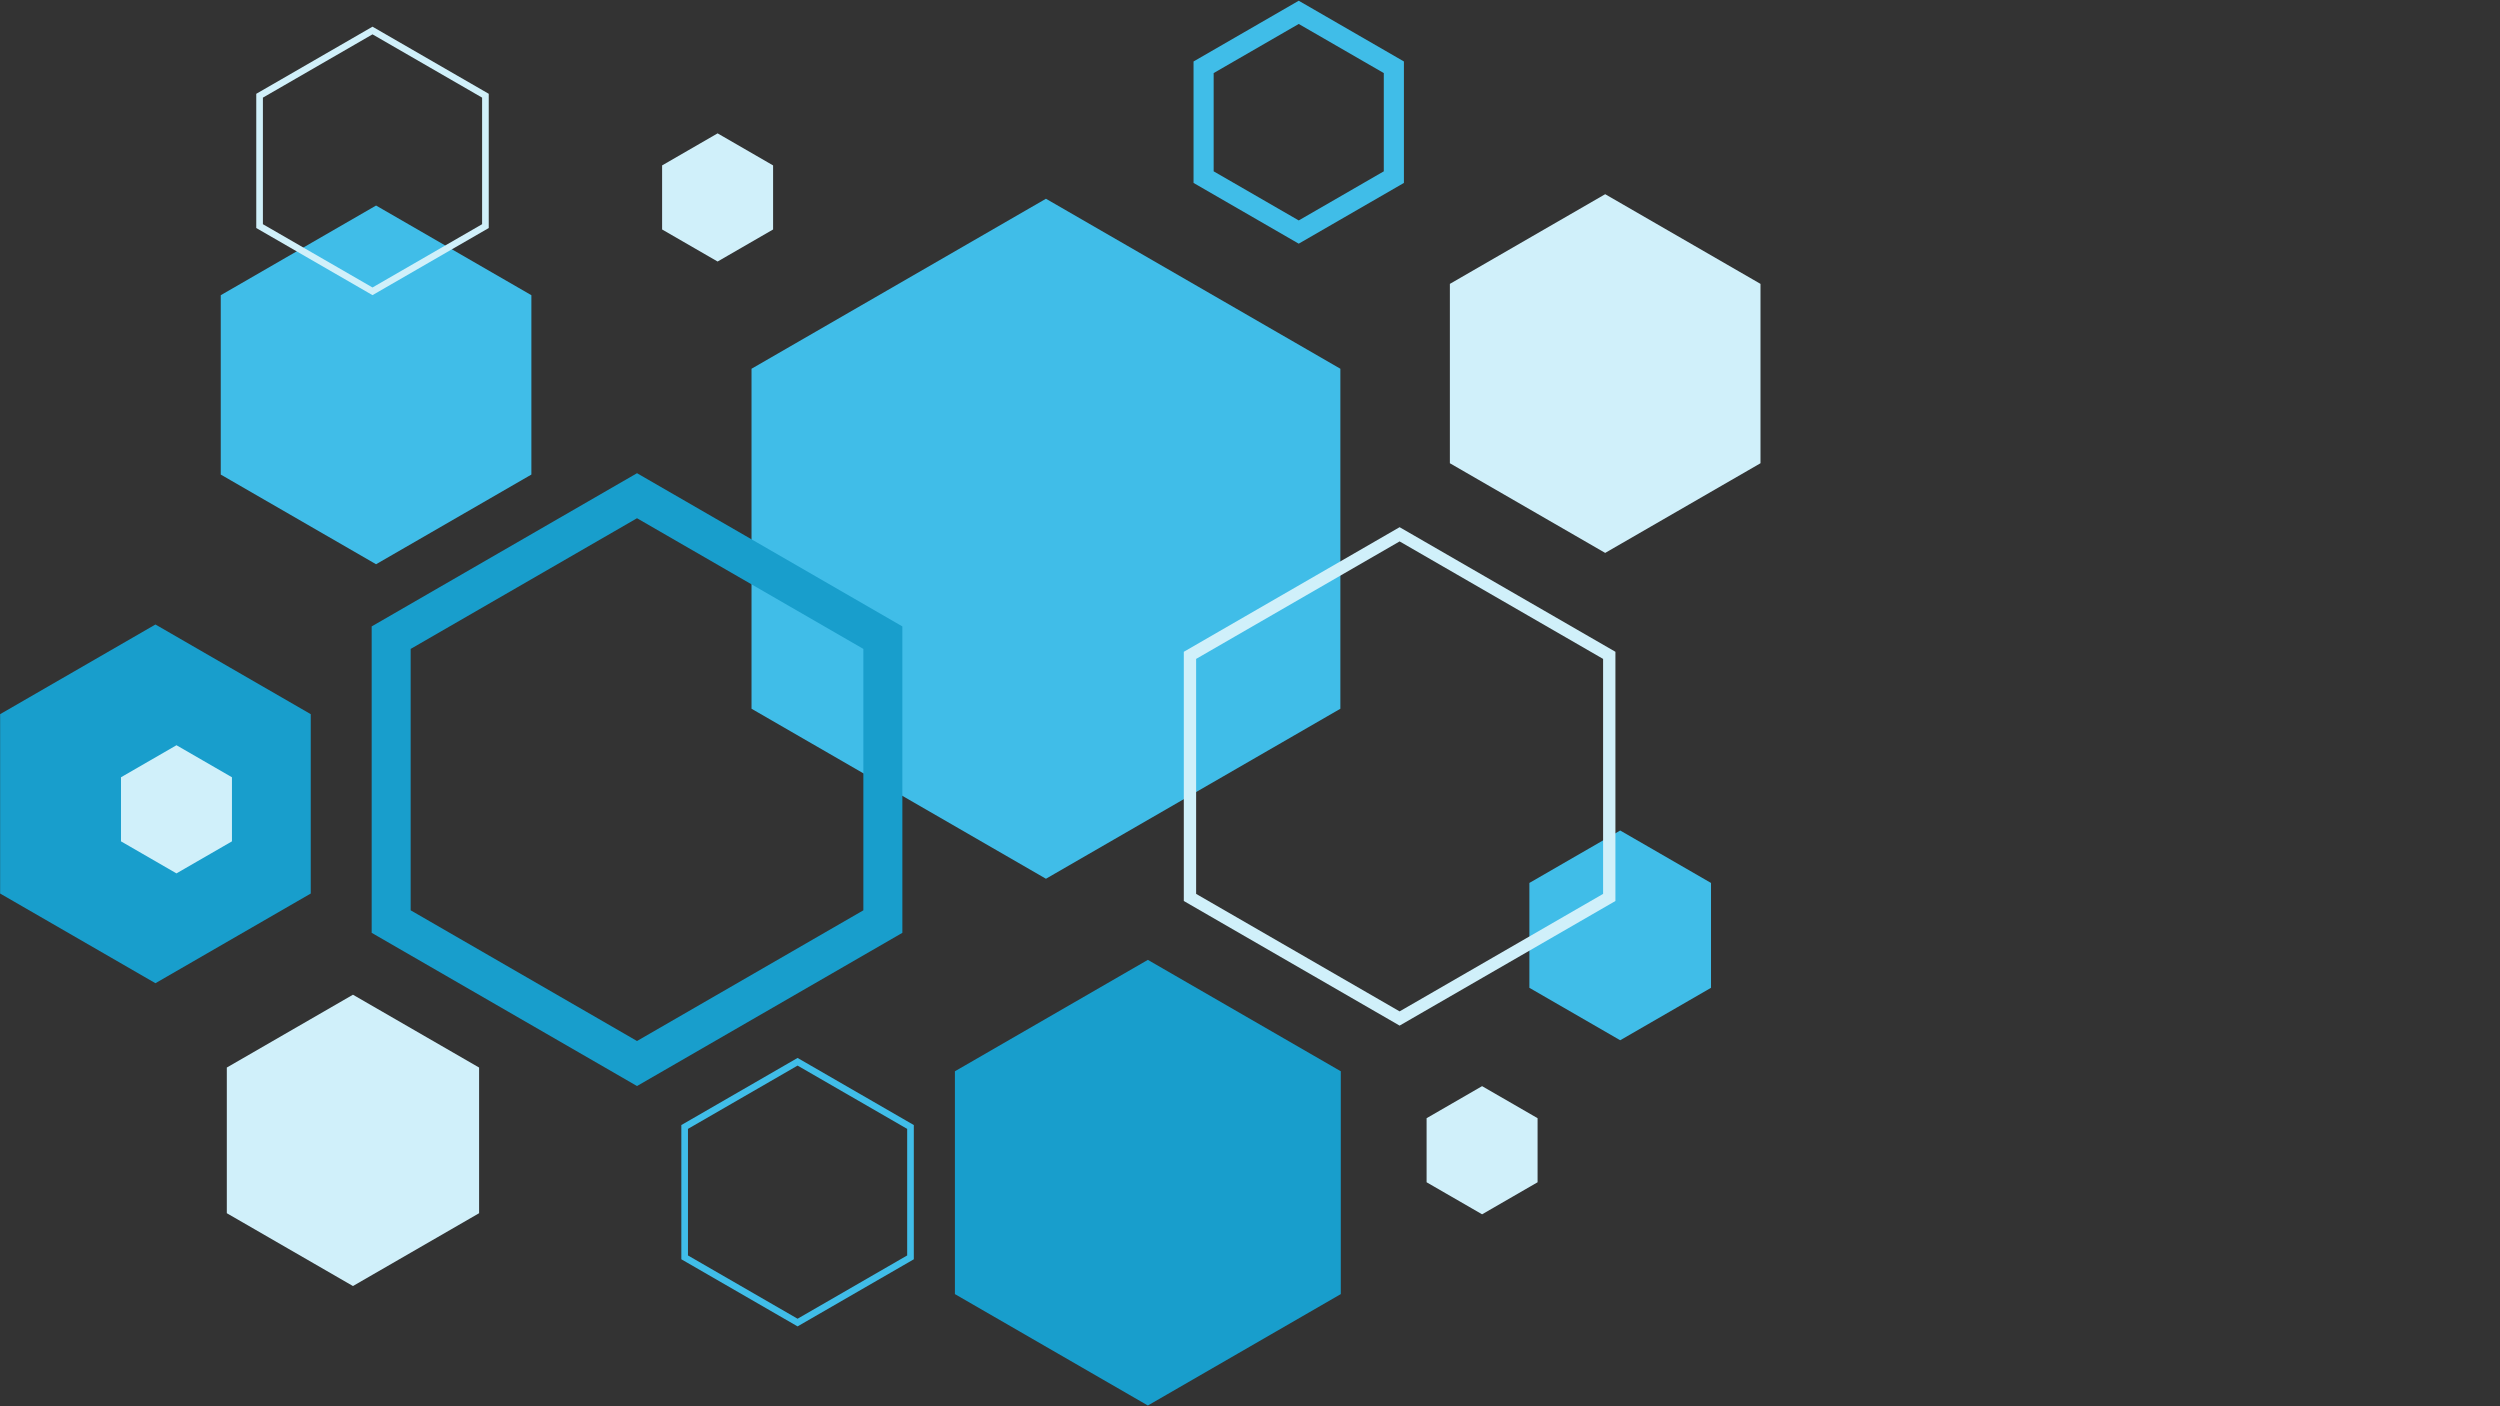
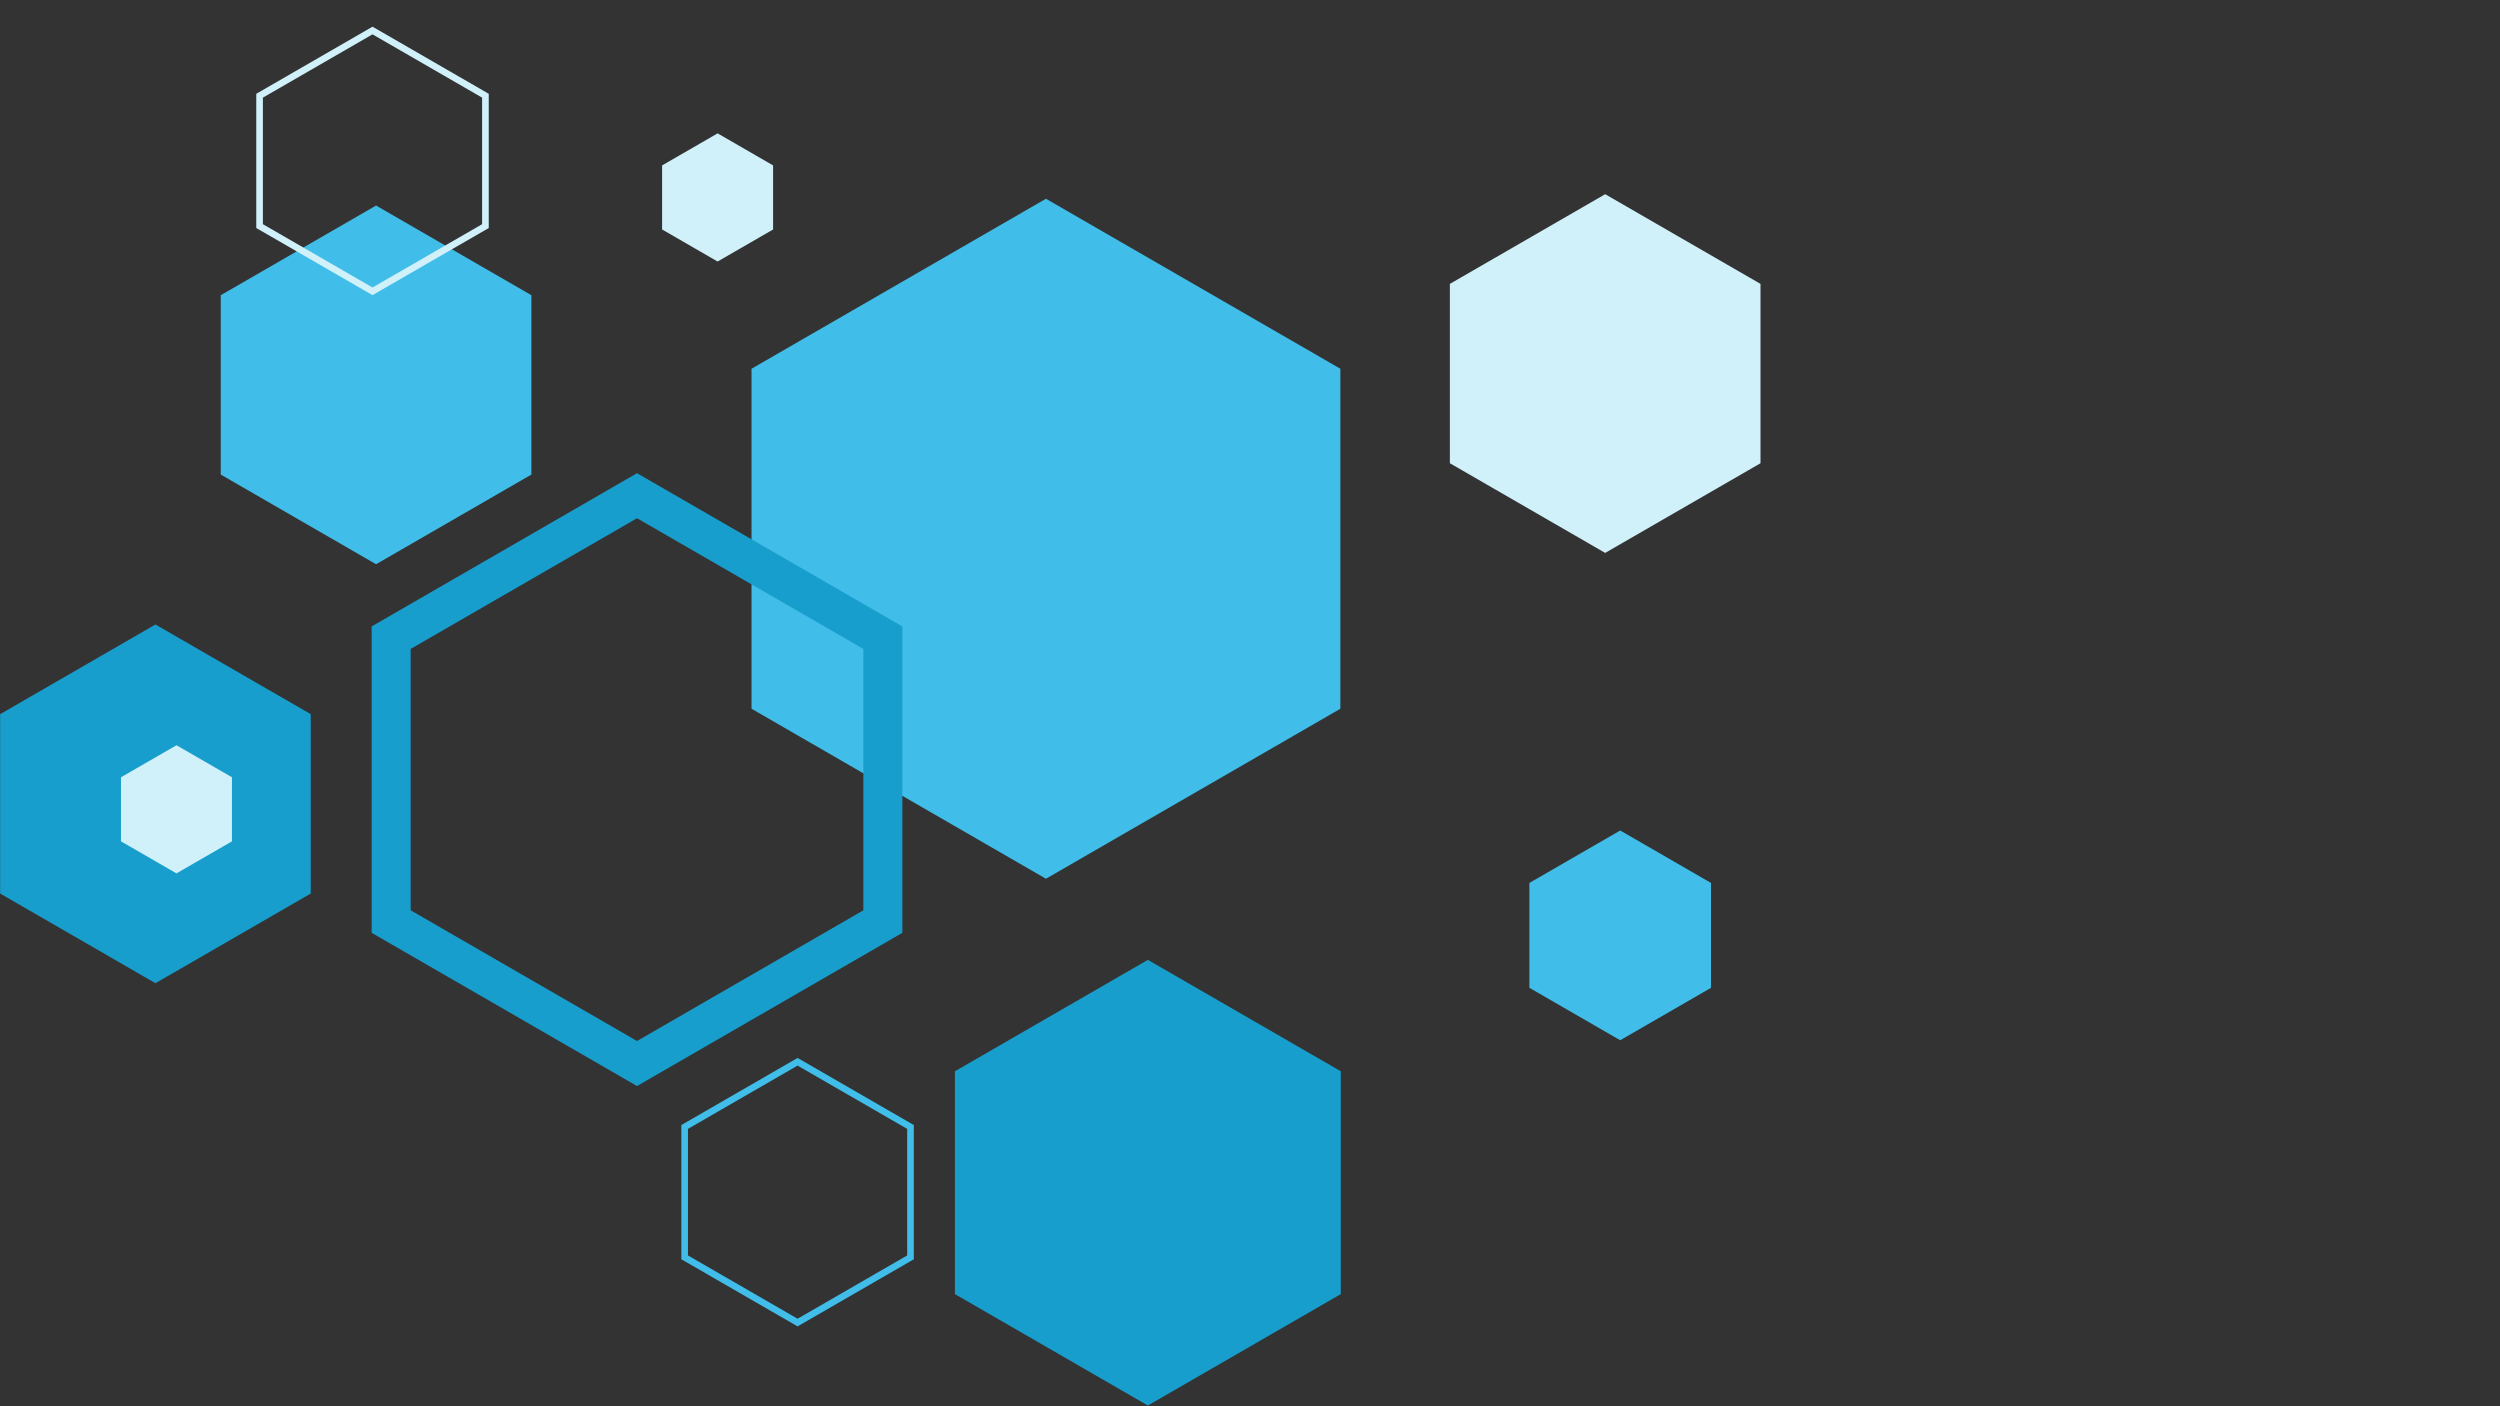
<svg xmlns="http://www.w3.org/2000/svg" width="1920" zoomAndPan="magnify" viewBox="0 0 1440 810" height="1080" preserveAspectRatio="xMidYMid meet" version="1.0">
  <rect x="0" y="0" width="1440" height="810" fill="#333333" stroke="none" />
  <defs>
    <clipPath id="600963a40d">
      <path d="M 835 111 L 1014 111 L 1014 319 L 835 319 Z M 835 111 " clip-rule="nonzero" />
    </clipPath>
  </defs>
  <path fill="#40bde8" d="M 772.051 408.238 L 602.465 506.16 L 432.875 408.238 L 432.875 212.398 L 602.465 114.48 L 772.051 212.398 Z M 772.051 408.238 " fill-opacity="1" fill-rule="nonzero" />
  <path fill="#189ecc" d="M 366.918 272.562 L 214.082 360.812 L 214.082 537.309 L 366.918 625.555 L 519.758 537.309 L 519.758 360.812 Z M 366.918 298.5 L 497.297 373.777 L 497.297 524.34 L 366.918 599.621 L 236.539 524.34 L 236.539 373.777 Z M 366.918 298.5 " fill-opacity="1" fill-rule="nonzero" />
  <path fill="#40bde8" d="M 985.543 568.98 L 933.234 599.184 L 880.922 568.98 L 880.922 508.574 L 933.234 478.367 L 985.543 508.574 Z M 985.543 568.98 " fill-opacity="1" fill-rule="nonzero" />
-   <path fill="#d0f0fa" d="M 806.176 303.656 L 681.871 375.43 L 681.871 518.977 L 806.176 590.754 L 930.48 518.977 L 930.48 375.43 Z M 806.176 311.855 L 923.383 379.531 L 923.383 514.879 L 806.176 582.555 L 688.969 514.879 L 688.969 379.531 Z M 806.176 311.855 " fill-opacity="1" fill-rule="nonzero" />
  <path fill="#189ecc" d="M 772.301 745.398 L 661.164 809.57 L 550.023 745.398 L 550.023 617.055 L 661.164 552.883 L 772.301 617.055 Z M 772.301 745.398 " fill-opacity="1" fill-rule="nonzero" />
  <path fill="#40bde8" d="M 306.074 273.348 L 216.613 325.004 L 127.152 273.348 L 127.152 170.039 L 216.613 118.387 L 306.074 170.039 Z M 306.074 273.348 " fill-opacity="1" fill-rule="nonzero" />
-   <path fill="#d0f0fa" d="M 275.957 698.809 L 203.301 740.758 L 130.645 698.809 L 130.645 614.906 L 203.301 572.957 L 275.957 614.906 Z M 275.957 698.809 " fill-opacity="1" fill-rule="nonzero" />
-   <path fill="#40bde8" d="M 748.066 0.422 L 687.48 35.406 L 687.48 105.367 L 748.066 140.352 L 808.652 105.367 L 808.652 35.406 Z M 748.066 13.801 L 797.066 42.094 L 797.066 98.68 L 748.066 126.973 L 699.066 98.68 L 699.066 42.094 Z M 748.066 13.801 " fill-opacity="1" fill-rule="nonzero" />
  <path fill="#189ecc" d="M 178.992 514.672 L 89.531 566.328 L 0.07 514.672 L 0.07 411.363 L 89.531 359.711 L 178.992 411.363 Z M 178.992 514.672 " fill-opacity="1" fill-rule="nonzero" />
  <path fill="#d0f0fa" d="M 214.562 15.367 L 147.609 54.027 L 147.609 131.344 L 214.562 170.004 L 281.516 131.344 L 281.516 54.027 Z M 214.562 19.785 L 277.691 56.234 L 277.691 129.137 L 214.562 165.586 L 151.434 129.137 L 151.434 56.234 Z M 214.562 19.785 " fill-opacity="1" fill-rule="nonzero" />
  <path fill="#40bde8" d="M 459.402 609.371 L 392.449 648.027 L 392.449 725.344 L 459.402 764.004 L 526.355 725.344 L 526.355 648.027 Z M 459.402 613.785 L 522.531 650.234 L 522.531 723.137 L 459.402 759.586 L 396.273 723.137 L 396.273 650.234 Z M 459.402 613.785 " fill-opacity="1" fill-rule="nonzero" />
  <path fill="#d0f0fa" d="M 445.297 132.184 L 413.336 150.637 L 381.375 132.184 L 381.375 95.273 L 413.336 76.816 L 445.297 95.273 Z M 445.297 132.184 " fill-opacity="1" fill-rule="nonzero" />
-   <path fill="#d0f0fa" d="M 885.645 680.984 L 853.684 699.441 L 821.719 680.984 L 821.719 644.078 L 853.684 625.621 L 885.645 644.078 Z M 885.645 680.984 " fill-opacity="1" fill-rule="nonzero" />
  <path fill="#d0f0fa" d="M 133.605 484.617 L 101.645 503.07 L 69.684 484.617 L 69.684 447.707 L 101.645 429.25 L 133.605 447.707 Z M 133.605 484.617 " fill-opacity="1" fill-rule="nonzero" />
  <g clip-path="url(#600963a40d)">
    <path fill="#d0f0fa" d="M 1014.047 266.824 L 924.586 318.477 L 835.125 266.824 L 835.125 163.516 L 924.586 111.859 L 1014.047 163.516 Z M 1014.047 266.824 " fill-opacity="1" fill-rule="nonzero" />
  </g>
</svg>